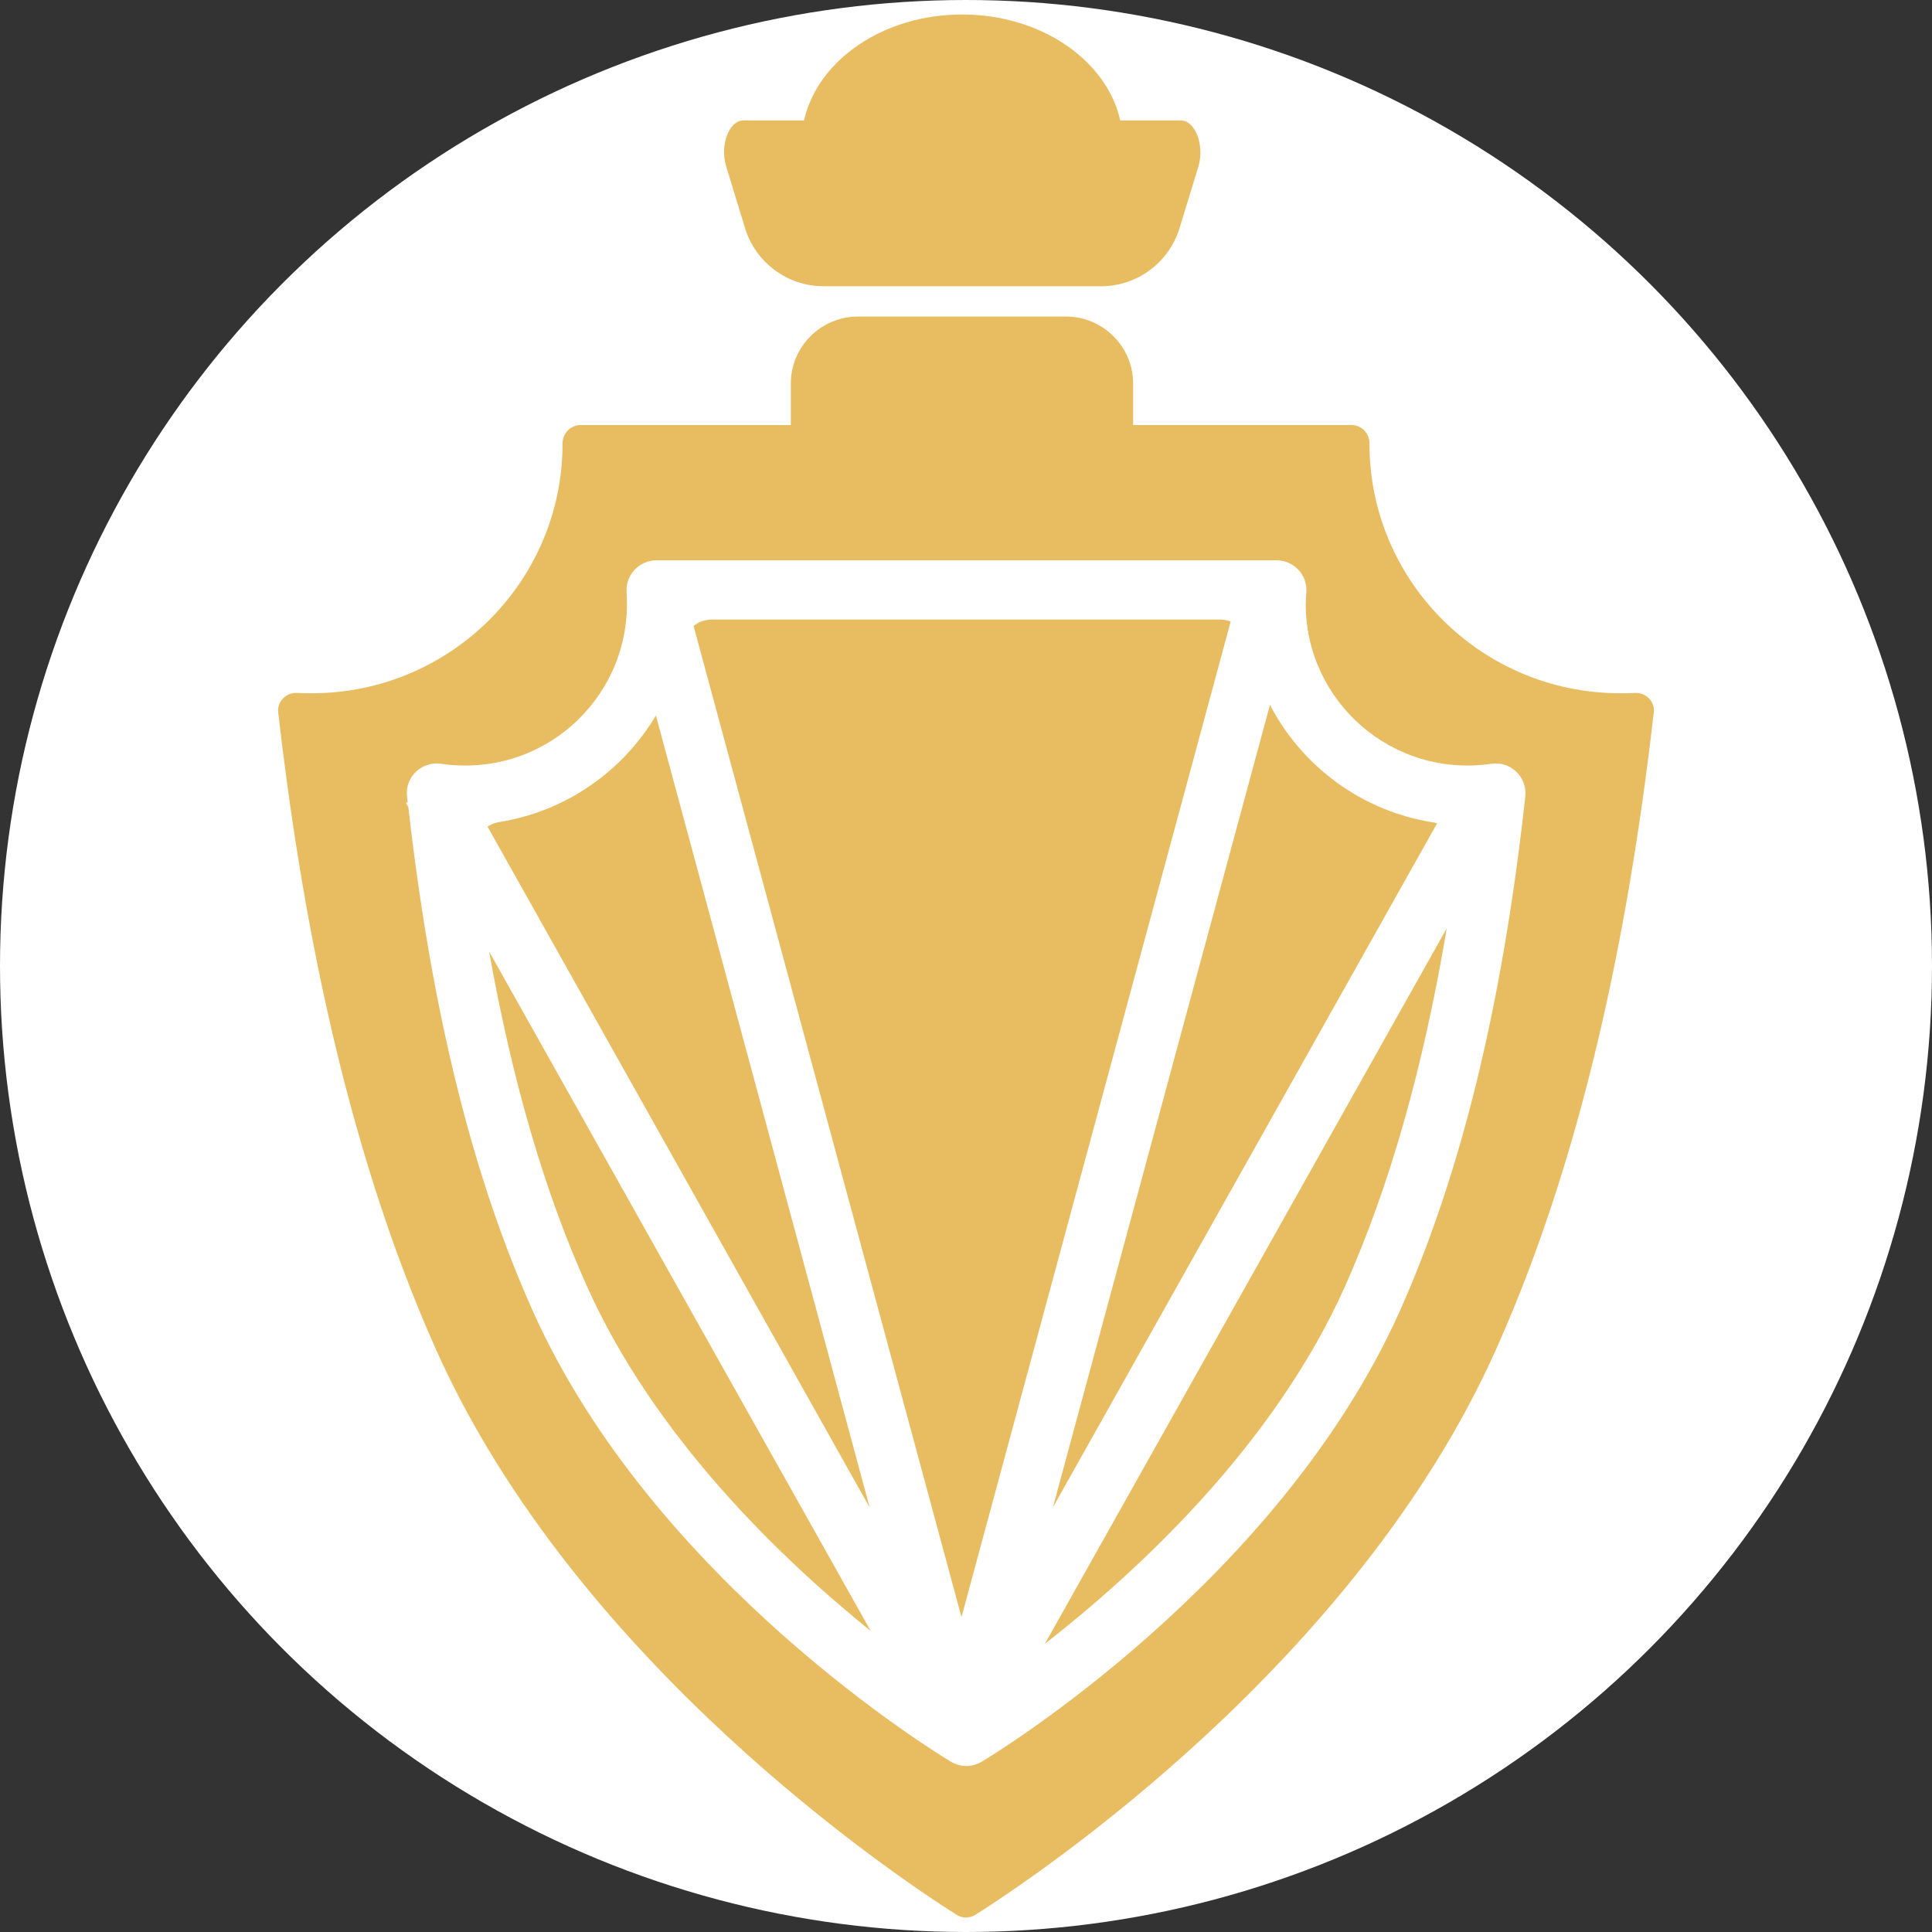
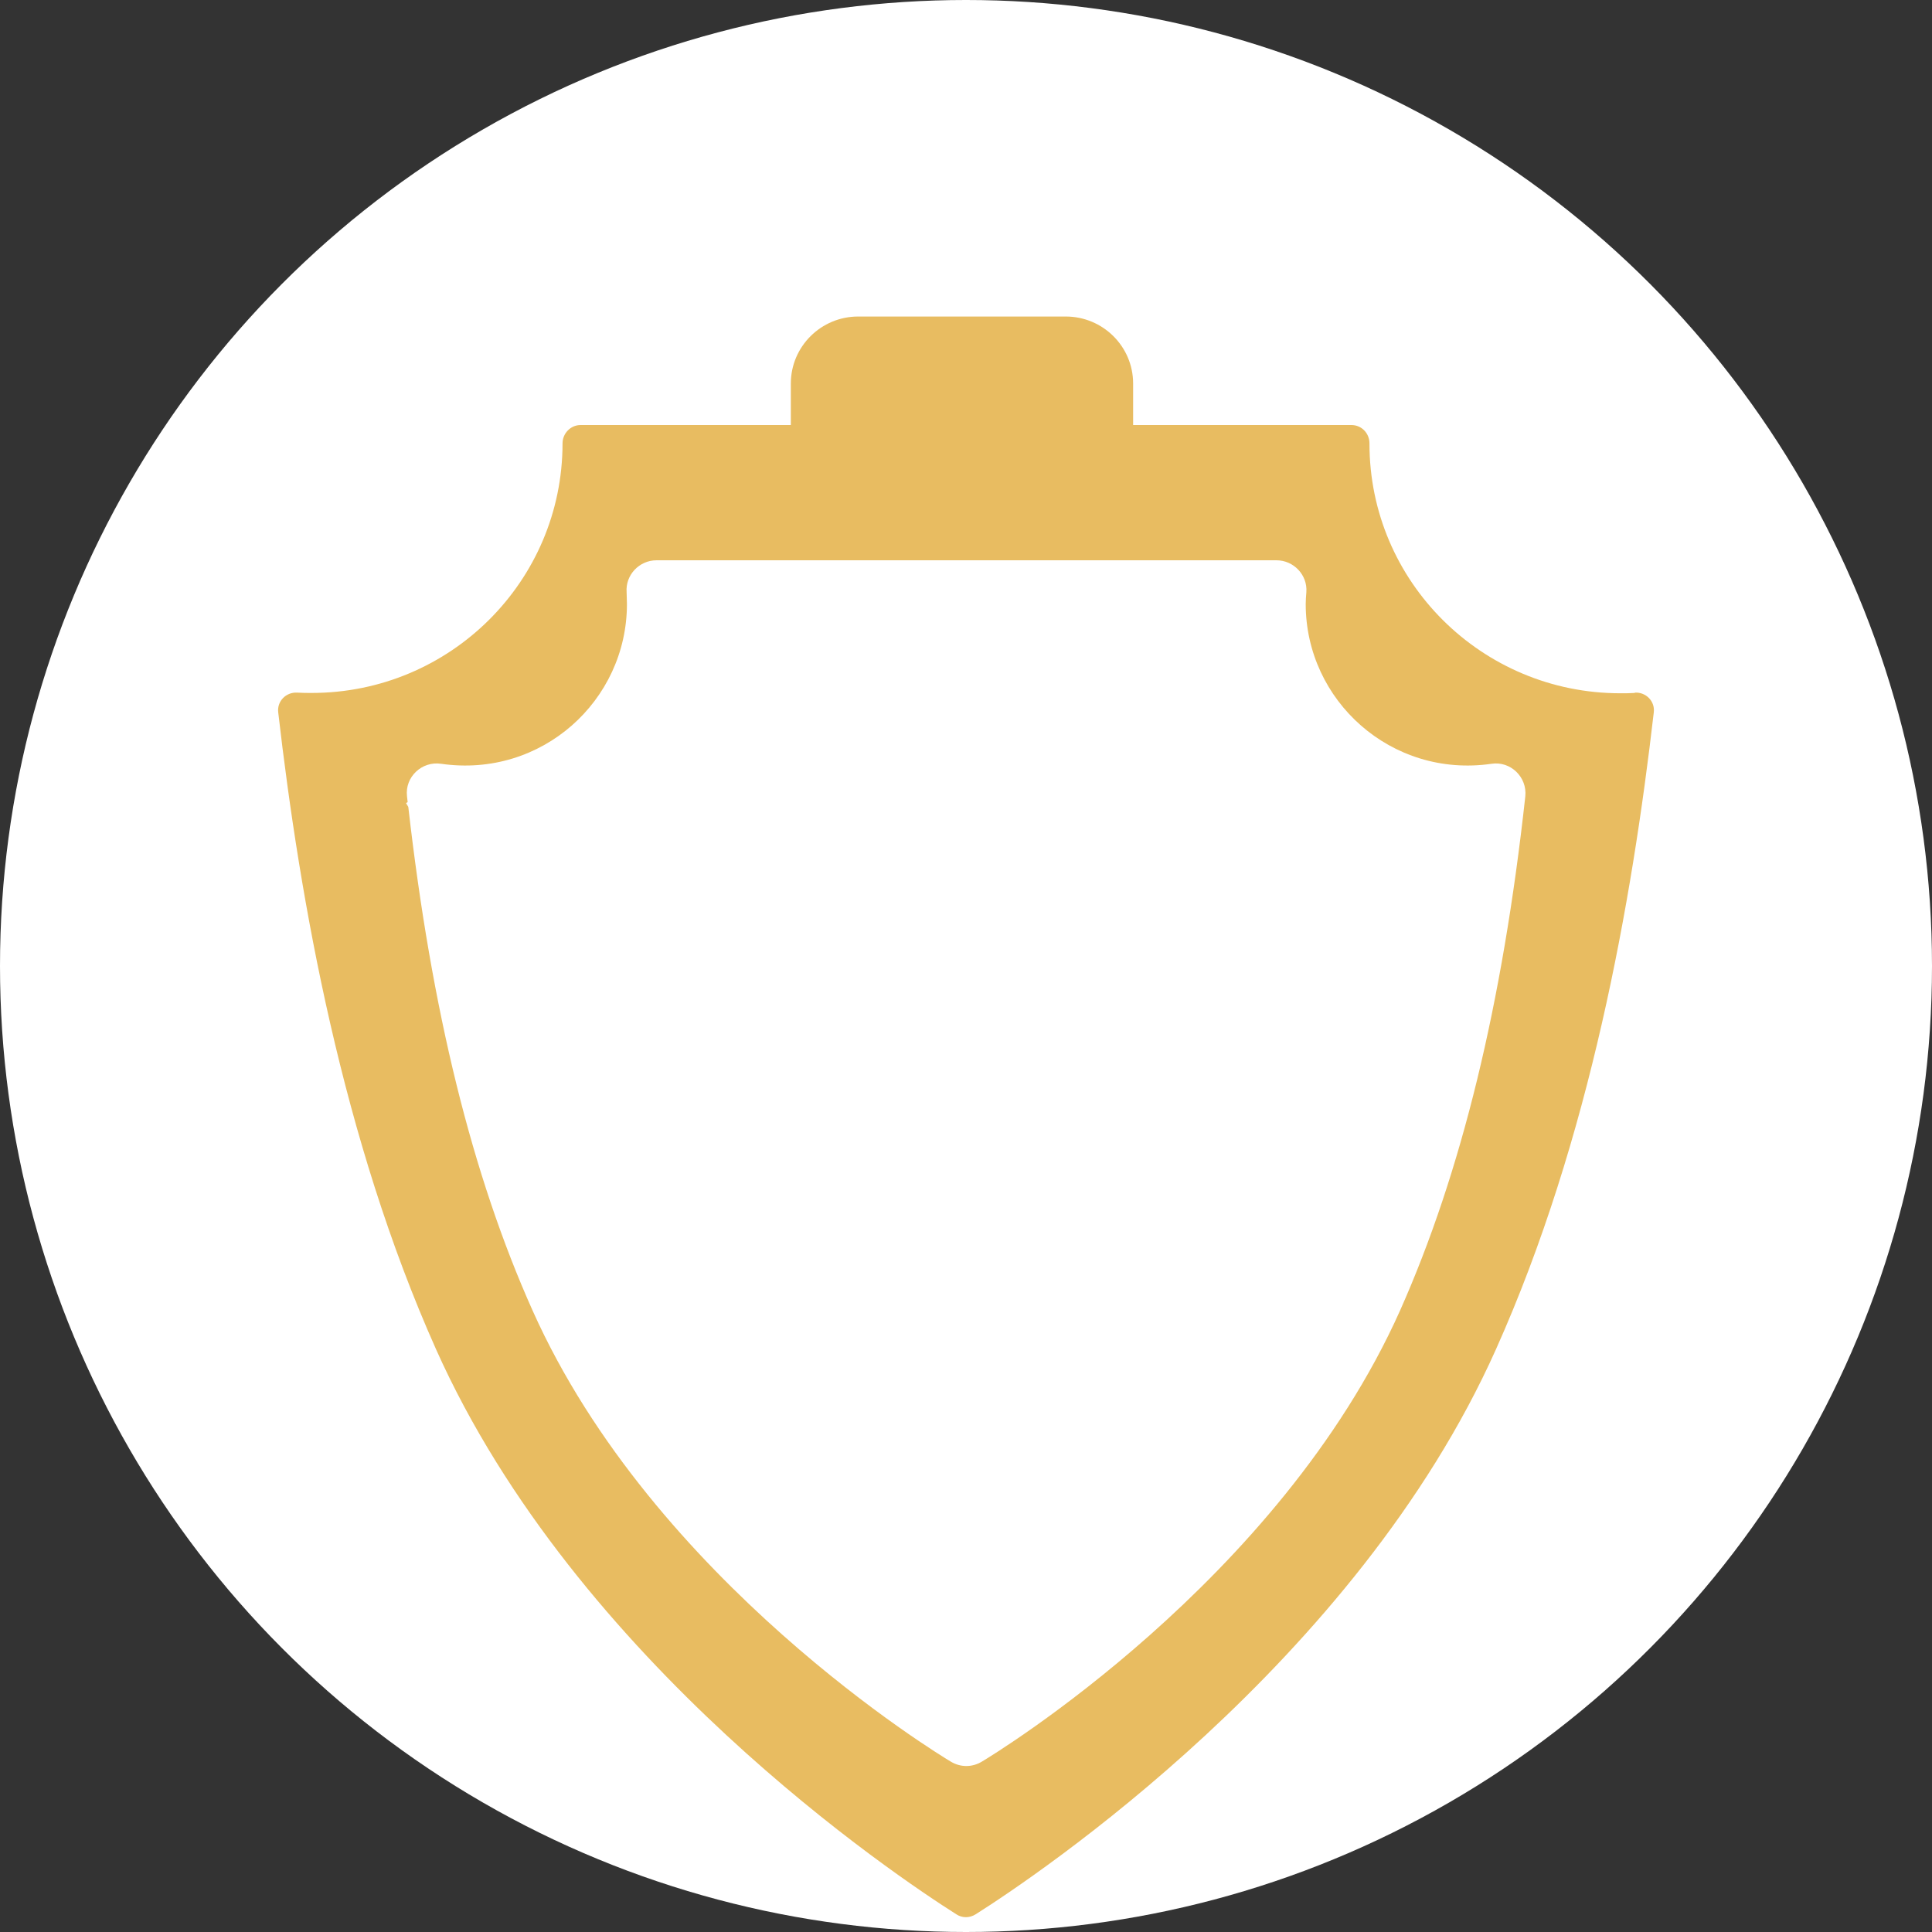
<svg xmlns="http://www.w3.org/2000/svg" xml:space="preserve" id="Livello_1" x="0" y="0" version="1.1" viewBox="0 0 600 600">
  <rect x="0" y="0" width="600" height="600" fill="#333333" stroke="none" />
  <style>.st1{fill:#e8bc61}</style>
  <circle cx="300" cy="300" r="300" fill="#fff" fill-rule="evenodd" clip-rule="evenodd" />
-   <path d="M182.3 399.5c20.9 46.6 59.7 84.1 88.1 107l-118.5-211c7.2 40.3 17.2 74.6 30.4 104zm196.5-207.1H221.2c-2.2 0-4.2.7-5.8 2l83.2 307.8L382.2 193c-1.1-.4-2.3-.6-3.4-.6zm67.5 63.3c-.4-.1-.9-.3-1.3-.3-22.1-3.5-40.7-17.4-50.6-36.5L327 468.1l119.3-212.4zm-242.6-33.5c-10.3 17.3-27.9 29.8-48.7 33.1-1.3.2-2.5.7-3.6 1.4l118.7 211.5-66.4-246zm214 177.3c13.9-31.2 24.3-67.8 31.6-111.2L324.5 510.5c28.7-22.4 71.1-61.5 93.2-111zm-51-362.1h-18.8c-4.2-18.7-24.6-32.9-49.1-32.9s-44.9 14.2-49.1 32.9h-18.8c-4.5 0-7.4 7.7-5.4 14.2l5.9 19.3c3.3 10.7 13.2 18 24.4 18h86.1c11.2 0 21.1-7.3 24.4-18l5.9-19.3c1.9-6.5-1-14.2-5.5-14.2z" class="st1" />
-   <path d="M507.7 215.2c-1.5.1-3 .1-4.5.1-43 0-77.9-34.7-77.9-77.5v-.1c0-3.1-2.4-5.7-5.6-5.7h-67.8v-12.9c0-11.5-9.4-20.8-20.9-20.8h-64.5c-11.5 0-20.9 9.3-20.9 20.8V132h-65.3c-3.1 0-5.6 2.6-5.6 5.7v.1c0 42.8-34.9 77.5-77.9 77.5-1.5 0-3 0-4.5-.1-3.5-.2-6.3 2.7-5.9 6.1 6.8 59 19.9 132.6 49 197.8 43.5 97.3 143.1 163.8 161.6 175.5 1.8 1.2 4.1 1.2 6 0 18.5-11.7 118.1-78.2 161.6-175.5 29.2-65.2 42.2-138.9 49-197.8.4-3.4-2.4-6.3-5.9-6.1zm-34 32.1c-7.1 64.7-19.9 117-38.9 159.7-37.6 84.1-126.2 137.9-129.9 140.1-3 1.8-6.6 1.8-9.6 0-3.7-2.2-92.3-56-129.9-140.1-18.8-42-31.4-93.2-38.6-156.4l-.7-1.2.5-.3c-.1-.6-.1-1.2-.2-1.8-.7-6 4.6-11 10.6-10.1 31.2 4.5 57.7-19.6 57.7-49.6 0-1.2-.1-2.5-.1-3.7-.4-5.3 3.9-9.9 9.3-9.9h192.5c5.4 0 9.7 4.6 9.3 9.9-.1 1.2-.2 2.5-.2 3.7 0 30 26.6 54.1 57.7 49.6 5.9-.9 11.1 4.1 10.5 10.1z" class="st1" />
+   <path d="M507.7 215.2c-1.5.1-3 .1-4.5.1-43 0-77.9-34.7-77.9-77.5v-.1c0-3.1-2.4-5.7-5.6-5.7h-67.8v-12.9c0-11.5-9.4-20.8-20.9-20.8h-64.5c-11.5 0-20.9 9.3-20.9 20.8V132h-65.3c-3.1 0-5.6 2.6-5.6 5.7c0 42.8-34.9 77.5-77.9 77.5-1.5 0-3 0-4.5-.1-3.5-.2-6.3 2.7-5.9 6.1 6.8 59 19.9 132.6 49 197.8 43.5 97.3 143.1 163.8 161.6 175.5 1.8 1.2 4.1 1.2 6 0 18.5-11.7 118.1-78.2 161.6-175.5 29.2-65.2 42.2-138.9 49-197.8.4-3.4-2.4-6.3-5.9-6.1zm-34 32.1c-7.1 64.7-19.9 117-38.9 159.7-37.6 84.1-126.2 137.9-129.9 140.1-3 1.8-6.6 1.8-9.6 0-3.7-2.2-92.3-56-129.9-140.1-18.8-42-31.4-93.2-38.6-156.4l-.7-1.2.5-.3c-.1-.6-.1-1.2-.2-1.8-.7-6 4.6-11 10.6-10.1 31.2 4.5 57.7-19.6 57.7-49.6 0-1.2-.1-2.5-.1-3.7-.4-5.3 3.9-9.9 9.3-9.9h192.5c5.4 0 9.7 4.6 9.3 9.9-.1 1.2-.2 2.5-.2 3.7 0 30 26.6 54.1 57.7 49.6 5.9-.9 11.1 4.1 10.5 10.1z" class="st1" />
</svg>